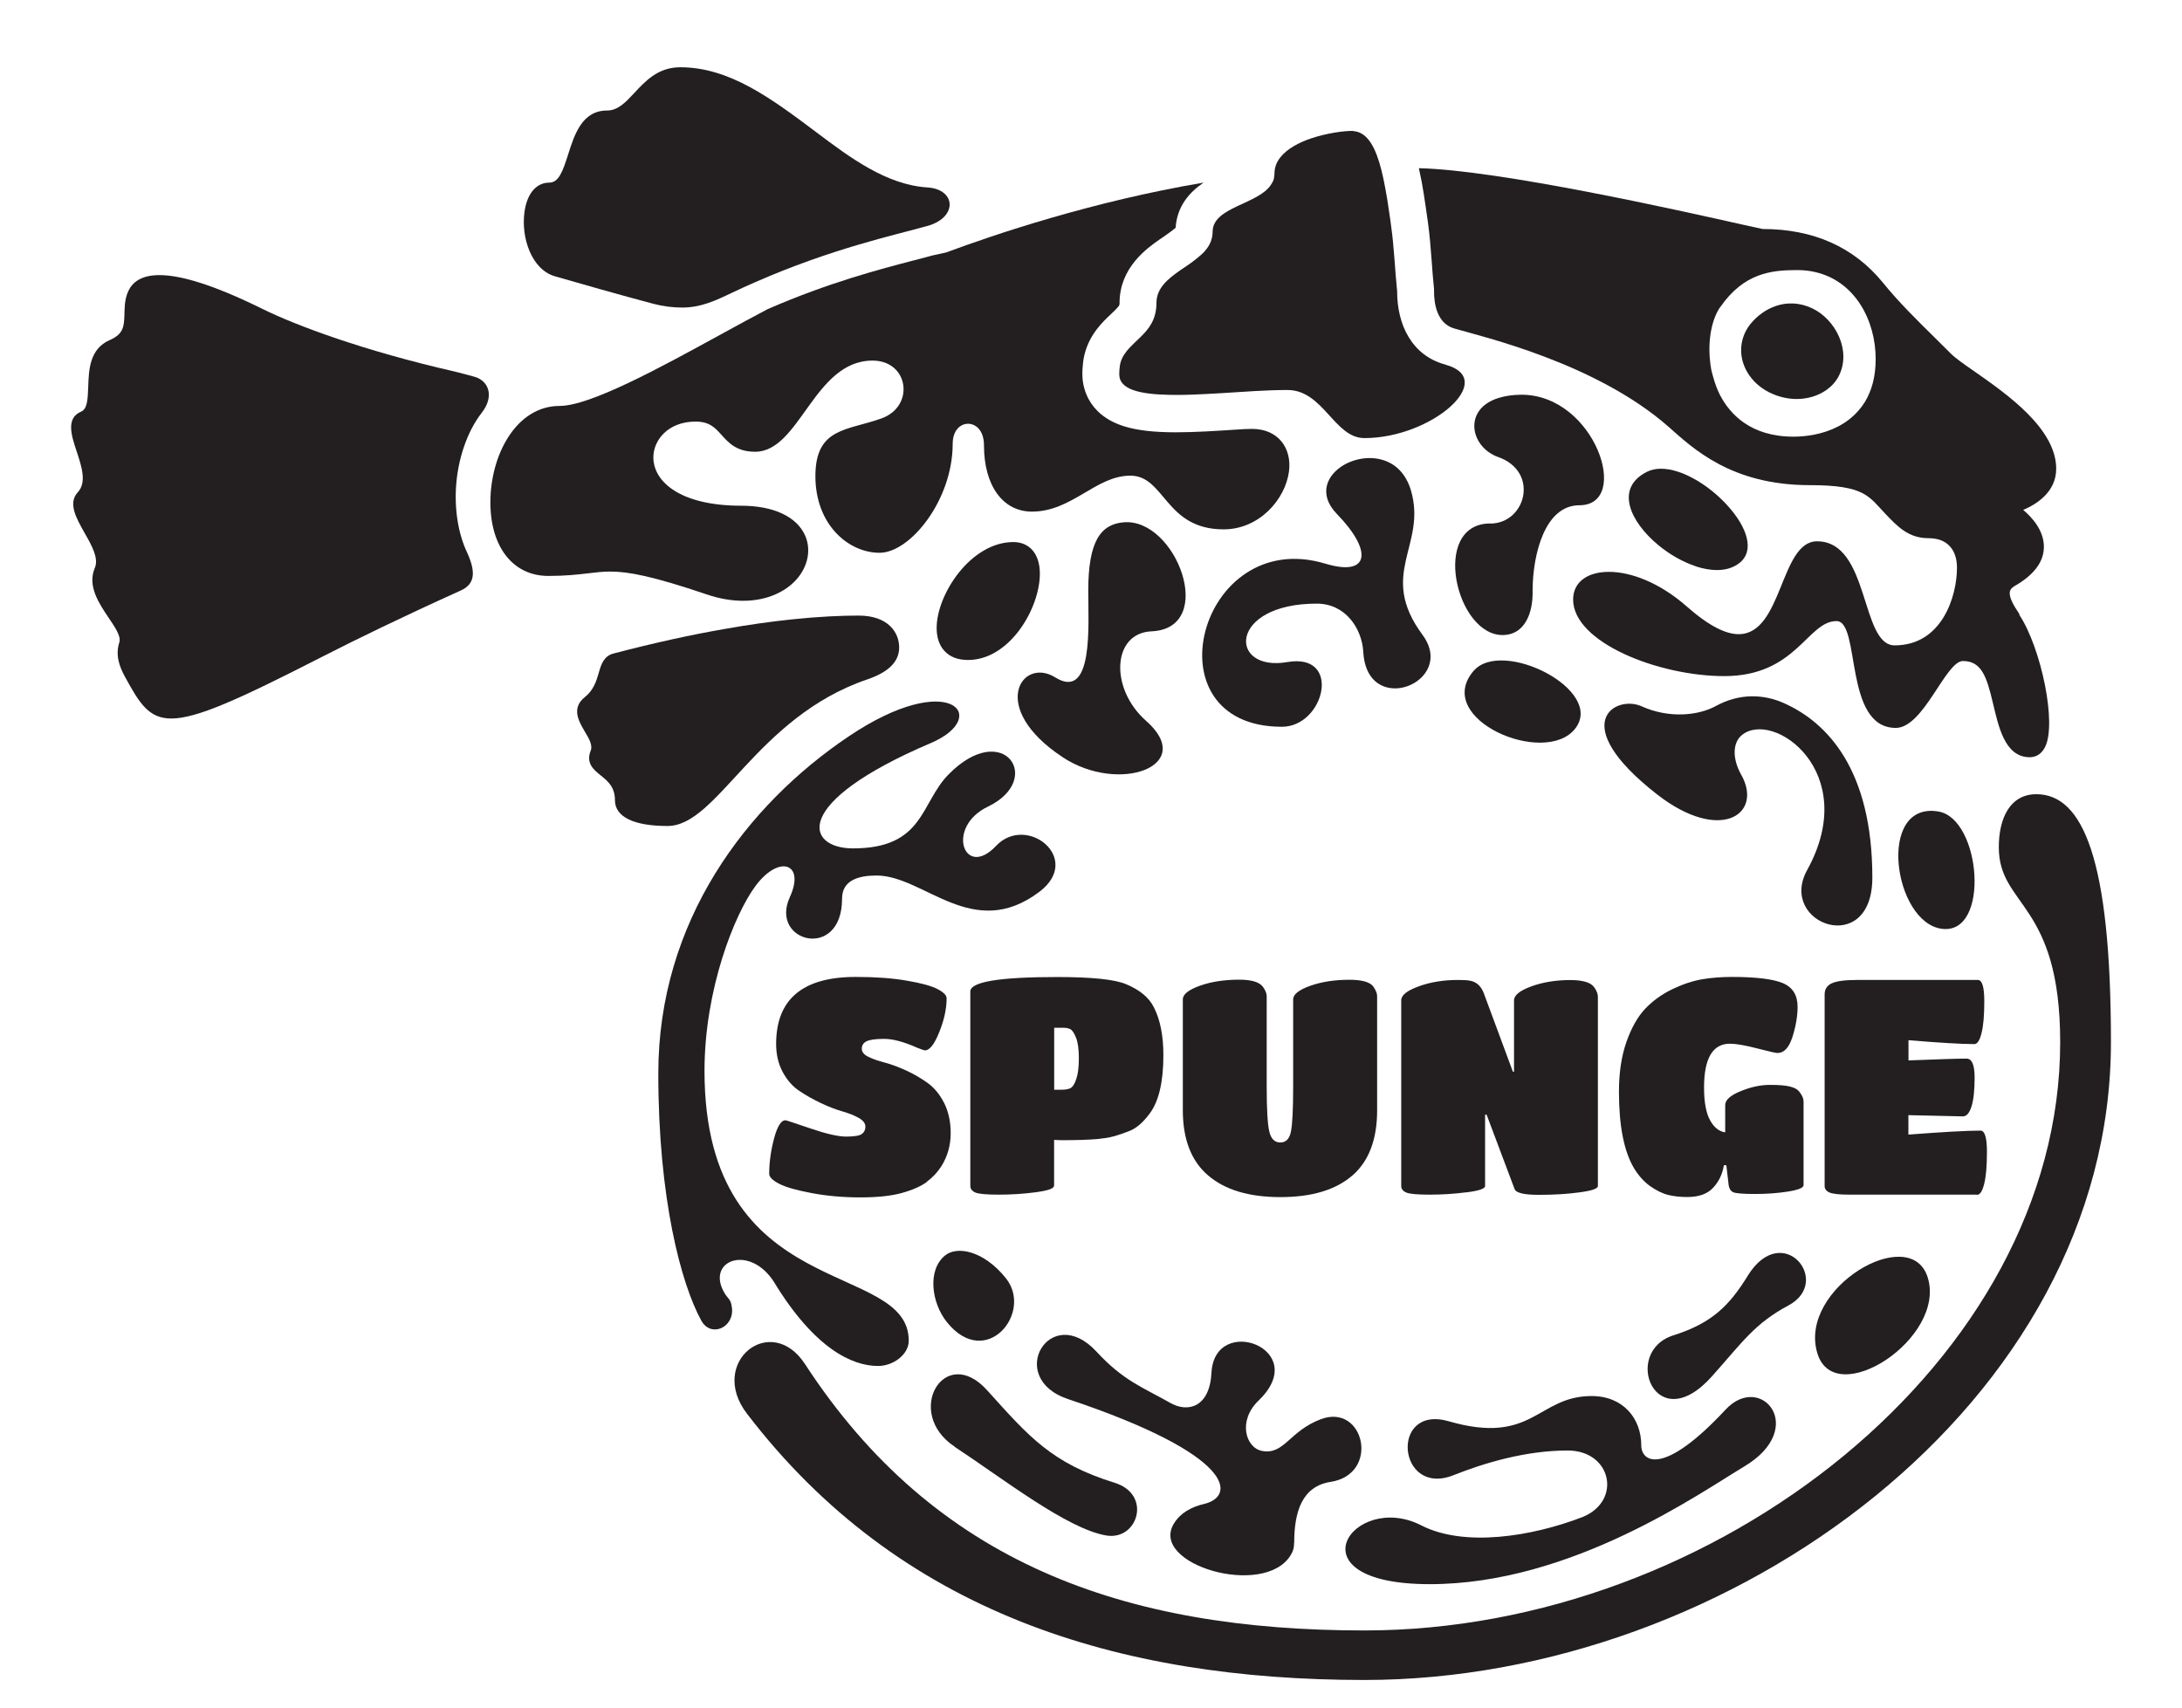
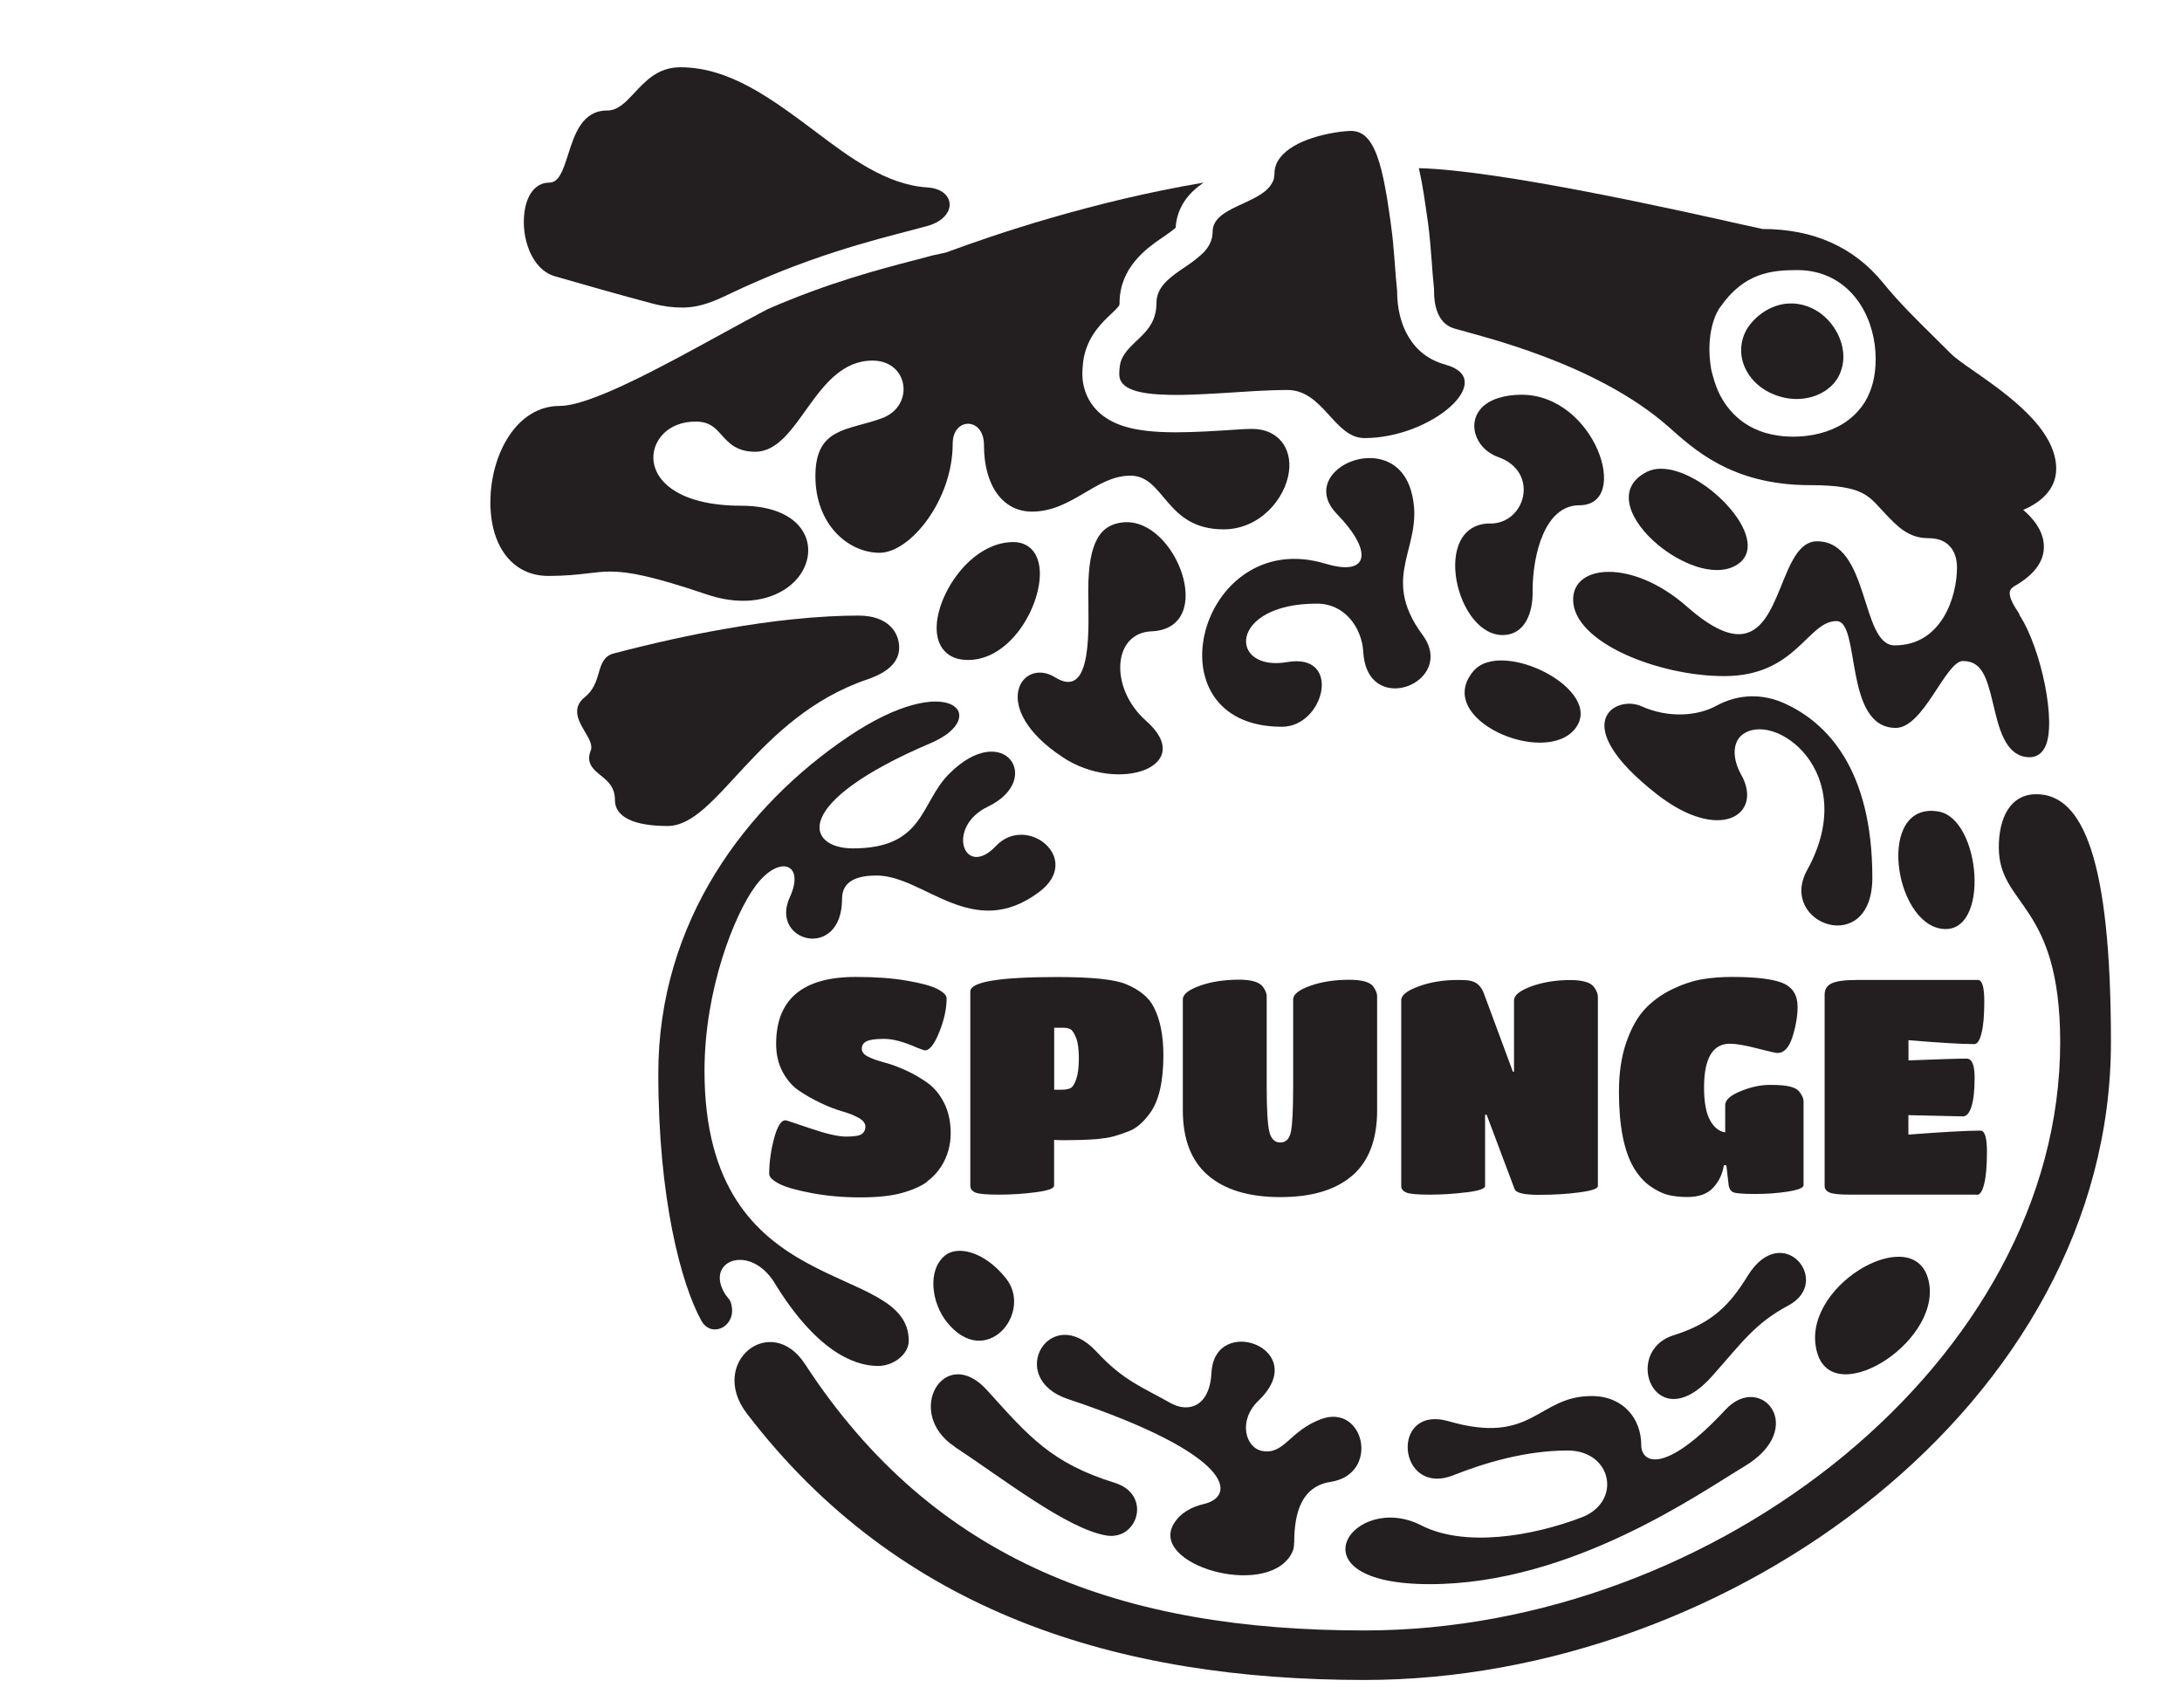
<svg xmlns="http://www.w3.org/2000/svg" width="23" height="18" viewBox="0 0 23 18" fill="none">
  <g clip-path="url(#clip0_342_2587)">
    <path d="M15.028 2.18C15.033 2.212 15.037 2.244 15.042 2.277V2.281L15.043 2.287L15.046 2.305L15.051 2.339C15.07 2.473 15.081 2.62 15.092 2.763C15.098 2.85 15.105 2.941 15.114 3.026L15.116 3.047V3.074C15.116 3.198 15.145 3.413 15.334 3.464C15.337 3.464 15.339 3.466 15.342 3.466C15.347 3.468 15.351 3.469 15.356 3.47C15.614 3.547 16.821 3.824 17.588 4.499C17.84 4.721 18.243 5.114 19.075 5.114C19.66 5.114 19.698 5.233 19.875 5.418C20 5.549 20.117 5.673 20.325 5.673C20.426 5.673 20.503 5.702 20.555 5.761C20.603 5.814 20.628 5.891 20.628 5.984C20.628 6.286 20.47 6.803 19.971 6.803C19.609 6.803 19.71 5.706 19.153 5.706C18.762 5.706 18.791 6.685 18.327 6.685C18.193 6.685 18.019 6.603 17.781 6.394C17.493 6.14 17.189 6.028 16.959 6.028C16.735 6.028 16.582 6.134 16.582 6.32C16.582 6.771 17.48 7.127 18.176 7.127C18.935 7.127 19.052 6.547 19.358 6.547C19.616 6.547 19.43 7.673 19.983 7.673C20.278 7.673 20.508 6.968 20.691 6.968C20.887 6.968 20.941 7.134 21.006 7.407C21.063 7.64 21.126 7.982 21.394 7.982C21.443 7.982 21.51 7.964 21.555 7.878C21.685 7.628 21.512 6.827 21.289 6.487C21.285 6.468 21.273 6.451 21.263 6.437C21.187 6.324 21.179 6.265 21.186 6.235C21.189 6.221 21.198 6.2 21.233 6.179C21.434 6.065 21.539 5.929 21.544 5.776C21.55 5.601 21.427 5.46 21.326 5.375C21.459 5.319 21.674 5.191 21.674 4.941C21.674 4.517 21.153 4.153 20.809 3.913C20.702 3.839 20.61 3.774 20.566 3.73C20.507 3.671 20.448 3.612 20.39 3.555C20.204 3.372 20.013 3.184 19.847 2.979C19.541 2.604 19.114 2.414 18.581 2.414H18.579C18.566 2.412 18.475 2.391 18.36 2.366C17.72 2.222 15.802 1.792 14.956 1.773C14.966 1.818 14.976 1.866 14.986 1.918C15 1.993 15.013 2.076 15.028 2.18V2.18ZM18.133 3.237C18.383 2.877 18.671 2.847 18.944 2.847C19.012 2.847 19.075 2.854 19.134 2.868C19.553 2.964 19.771 3.376 19.771 3.785C19.771 3.971 19.729 4.119 19.658 4.236C19.637 4.27 19.614 4.301 19.589 4.329C19.467 4.469 19.297 4.549 19.117 4.583C19.047 4.596 18.975 4.603 18.905 4.603C18.452 4.603 18.234 4.364 18.13 4.164C18.099 4.103 18.076 4.038 18.058 3.973C18.058 3.971 18.057 3.968 18.056 3.966C18.05 3.943 18.043 3.92 18.038 3.896C18.032 3.864 18.028 3.833 18.025 3.801C18.001 3.576 18.046 3.36 18.132 3.237H18.133Z" fill="#231F20" />
-     <path d="M5.003 3.972C4.93 3.952 4.856 3.932 4.791 3.916C3.837 3.699 3.119 3.43 2.772 3.259C2.234 2.993 1.895 2.9 1.681 2.9C1.294 2.9 1.316 3.203 1.311 3.332C1.306 3.438 1.303 3.521 1.158 3.584C0.943 3.677 0.936 3.9 0.93 4.078C0.925 4.222 0.918 4.312 0.855 4.339C0.692 4.408 0.753 4.593 0.808 4.758C0.861 4.918 0.916 5.085 0.82 5.189C0.714 5.304 0.804 5.462 0.89 5.615C0.966 5.748 1.044 5.885 0.999 5.988C0.919 6.177 1.044 6.361 1.143 6.509C1.212 6.611 1.278 6.707 1.258 6.77C1.216 6.903 1.254 7.02 1.32 7.139C1.471 7.415 1.568 7.574 1.806 7.574C2.07 7.574 2.509 7.377 3.392 6.925C3.758 6.738 4.251 6.498 4.856 6.225C5.018 6.153 5.011 6.014 4.921 5.818C4.835 5.635 4.787 5.381 4.809 5.105C4.829 4.847 4.918 4.556 5.078 4.351C5.211 4.181 5.155 4.016 5.003 3.972V3.972Z" fill="#231F20" />
    <path d="M8.167 13.528C8.587 14.212 8.979 14.399 9.255 14.399C9.419 14.399 9.579 14.276 9.579 14.133C9.579 13.271 7.426 13.752 7.426 11.289C7.426 10.425 7.744 9.635 7.963 9.34C8.211 9.005 8.491 9.098 8.325 9.458C8.108 9.932 8.876 10.132 8.876 9.473C8.876 9.275 9.056 9.229 9.239 9.229C9.743 9.229 10.253 9.932 10.957 9.4C11.418 9.05 10.821 8.576 10.499 8.917C10.164 9.273 9.962 8.72 10.413 8.503C11.011 8.217 10.578 7.575 9.999 8.163C9.7 8.466 9.742 8.943 8.991 8.943C8.498 8.943 8.325 8.466 9.813 7.832C10.453 7.559 10.019 7.04 8.945 7.763C7.871 8.486 6.939 9.707 6.939 11.317C6.939 12.633 7.179 13.534 7.393 13.922C7.494 14.104 7.742 13.994 7.715 13.784C7.702 13.679 7.67 13.702 7.619 13.597C7.463 13.274 7.916 13.117 8.167 13.527L8.167 13.528Z" fill="#231F20" />
    <path d="M18.512 4.041C18.551 4.077 18.596 4.109 18.647 4.135C18.741 4.182 18.84 4.206 18.938 4.206C18.994 4.206 19.05 4.198 19.104 4.182C19.159 4.166 19.208 4.141 19.252 4.111C19.308 4.071 19.353 4.021 19.382 3.964C19.519 3.696 19.347 3.366 19.102 3.25C18.827 3.121 18.581 3.256 18.454 3.412C18.366 3.519 18.333 3.658 18.365 3.793C18.387 3.886 18.439 3.972 18.512 4.041H18.512Z" fill="#231F20" />
    <path d="M10.064 15.252C10.569 15.584 11.25 16.118 11.662 16.186C11.994 16.241 12.145 15.754 11.751 15.631C11.086 15.424 10.85 15.149 10.405 14.655C9.954 14.155 9.522 14.894 10.065 15.251L10.064 15.252Z" fill="#231F20" />
    <path d="M15.071 16.699C16.567 16.699 17.92 15.736 18.385 15.459C19.063 15.054 18.561 14.459 18.189 14.859C17.538 15.559 17.3 15.418 17.3 15.233C17.3 14.957 17.113 14.716 16.777 14.716C16.204 14.716 16.162 15.239 15.271 14.982C14.645 14.801 14.729 15.786 15.322 15.55C15.645 15.421 16.084 15.29 16.524 15.29C16.987 15.29 17.099 15.818 16.685 15.99C16.14 16.201 15.43 16.309 14.983 16.08C14.263 15.71 13.576 16.699 15.071 16.699H15.071Z" fill="#231F20" />
    <path d="M12.69 15.854C12.56 15.884 12.442 15.948 12.374 16.06C12.11 16.491 13.326 16.85 13.605 16.393C13.632 16.35 13.643 16.306 13.64 16.264H13.642C13.642 15.936 13.724 15.668 14.025 15.621C14.551 15.54 14.382 14.788 13.923 14.96C13.59 15.085 13.538 15.337 13.305 15.295C13.131 15.264 13.043 14.978 13.267 14.763C13.832 14.219 12.803 13.841 12.77 14.47C12.751 14.837 12.519 14.893 12.337 14.789C12.037 14.619 11.843 14.556 11.557 14.247C11.069 13.719 10.591 14.526 11.258 14.748C13.023 15.338 13.032 15.774 12.69 15.854V15.854Z" fill="#231F20" />
    <path d="M18.423 13.448C18.23 13.759 18.05 13.946 17.639 14.076C17.088 14.251 17.451 15.179 18.048 14.505C18.37 14.144 18.495 13.952 18.853 13.76C19.321 13.509 18.789 12.858 18.423 13.447V13.448Z" fill="#231F20" />
    <path d="M9.982 13.938C10.393 14.448 10.895 13.836 10.602 13.473C10.368 13.182 10.088 13.131 9.962 13.234C9.773 13.387 9.817 13.733 9.982 13.938Z" fill="#231F20" />
    <path d="M19.736 9.251C19.736 8.112 19.26 7.618 18.811 7.415C18.585 7.312 18.33 7.309 18.087 7.442C17.907 7.541 17.599 7.578 17.303 7.445C17.033 7.322 16.501 7.62 17.467 8.374C18.133 8.893 18.59 8.583 18.353 8.165C18.261 8.002 18.261 7.833 18.358 7.751C18.685 7.474 19.622 8.133 19.049 9.171C18.735 9.741 19.736 10.101 19.736 9.251H19.736Z" fill="#231F20" />
    <path d="M21.464 8.372C21.188 8.372 21.069 8.624 21.069 8.931C21.069 9.559 21.716 9.508 21.716 10.986C21.716 14.339 18.083 17.187 14.383 17.187C11.845 17.187 9.851 16.475 8.486 14.38C8.126 13.827 7.459 14.361 7.873 14.901C9.475 16.997 11.783 17.709 14.382 17.709C18.244 17.709 22.251 14.784 22.251 10.986C22.251 9.054 21.954 8.372 21.465 8.372H21.464Z" fill="#231F20" />
    <path d="M17.874 5.97C18.028 6.02 18.179 6.027 18.294 5.962C18.504 5.845 18.433 5.597 18.249 5.375C18.057 5.141 17.742 4.936 17.5 4.941C17.45 4.942 17.403 4.952 17.361 4.973C17.017 5.145 17.183 5.502 17.482 5.748C17.6 5.845 17.738 5.924 17.874 5.969V5.97Z" fill="#231F20" />
    <path d="M16.604 7.68C16.921 7.273 15.83 6.724 15.532 7.073C15.1 7.58 16.286 8.088 16.604 7.68Z" fill="#231F20" />
    <path d="M20.471 9.791C20.981 9.854 20.883 8.63 20.432 8.554C19.776 8.445 19.959 9.729 20.471 9.791Z" fill="#231F20" />
    <path d="M19.157 14.267C19.342 14.871 20.517 14.107 20.32 13.467C20.14 12.88 18.946 13.582 19.157 14.267Z" fill="#231F20" />
    <path d="M6.431 6.025C6.626 6.025 6.878 6.073 7.444 6.264C7.586 6.313 7.717 6.333 7.833 6.333C8.091 6.333 8.282 6.233 8.391 6.113C8.516 5.976 8.553 5.796 8.487 5.646C8.399 5.446 8.154 5.331 7.813 5.331C7.504 5.331 7.254 5.272 7.089 5.159C6.958 5.07 6.887 4.95 6.887 4.821C6.887 4.639 7.043 4.444 7.332 4.444C7.479 4.444 7.537 4.509 7.605 4.584C7.679 4.667 7.764 4.762 7.96 4.762C8.432 4.762 8.58 3.801 9.197 3.801C9.58 3.801 9.646 4.282 9.293 4.41C8.932 4.541 8.595 4.504 8.595 5.019C8.595 5.534 8.946 5.827 9.271 5.827C9.596 5.827 10.042 5.27 10.042 4.679C10.042 4.533 10.126 4.467 10.204 4.467C10.247 4.467 10.287 4.486 10.316 4.519C10.353 4.56 10.372 4.621 10.372 4.696C10.372 5.119 10.571 5.393 10.877 5.393C11.302 5.393 11.55 5.014 11.915 5.014C12.28 5.014 12.28 5.58 12.898 5.58C13.275 5.58 13.549 5.263 13.587 4.969C13.618 4.728 13.477 4.521 13.197 4.521C13.186 4.521 13.173 4.521 13.161 4.522C13.147 4.523 13.134 4.523 13.121 4.523C13.088 4.525 13.056 4.527 13.023 4.529C12.811 4.543 12.593 4.557 12.395 4.557C12.163 4.557 11.992 4.537 11.856 4.496C11.441 4.369 11.409 4.045 11.409 3.948C11.409 3.944 11.409 3.939 11.409 3.934C11.409 3.922 11.409 3.905 11.411 3.885C11.412 3.87 11.413 3.858 11.414 3.85C11.417 3.807 11.424 3.764 11.435 3.724C11.49 3.518 11.625 3.391 11.715 3.307C11.801 3.225 11.801 3.221 11.801 3.193C11.801 2.818 12.096 2.613 12.222 2.525L12.269 2.493L12.3 2.471C12.329 2.45 12.354 2.433 12.374 2.416C12.382 2.41 12.388 2.405 12.392 2.401C12.407 2.17 12.542 2.023 12.687 1.925C11.516 2.122 10.473 2.475 9.974 2.661C9.936 2.669 9.884 2.68 9.824 2.694C9.769 2.709 9.704 2.727 9.631 2.745C9.286 2.835 8.734 2.978 8.091 3.259C7.933 3.342 7.755 3.439 7.569 3.541C6.969 3.87 6.222 4.279 5.899 4.279C5.442 4.279 5.169 4.795 5.169 5.295C5.169 5.767 5.409 6.071 5.779 6.071C5.961 6.071 6.085 6.057 6.194 6.044C6.277 6.034 6.35 6.025 6.433 6.025H6.431Z" fill="#231F20" />
    <path d="M9.144 7.161C9.342 7.093 9.478 6.99 9.478 6.825C9.478 6.67 9.365 6.489 9.05 6.489C8.868 6.489 8.635 6.499 8.347 6.529C8.138 6.551 7.9 6.583 7.633 6.631C7.293 6.69 6.905 6.774 6.466 6.889C6.363 6.916 6.336 7.006 6.311 7.094C6.286 7.178 6.259 7.273 6.164 7.349C6.018 7.466 6.103 7.607 6.164 7.711C6.208 7.785 6.249 7.855 6.227 7.911C6.173 8.045 6.257 8.113 6.331 8.173C6.405 8.232 6.482 8.295 6.482 8.435C6.482 8.61 6.679 8.707 7.036 8.707C7.566 8.707 7.969 7.56 9.144 7.161Z" fill="#231F20" />
    <path d="M10.681 5.714C10.235 5.714 9.873 6.262 9.873 6.62C9.873 6.718 9.9 6.8 9.952 6.858C10.01 6.924 10.095 6.957 10.204 6.957C10.643 6.957 10.961 6.413 10.961 6.047C10.961 5.841 10.854 5.714 10.681 5.714Z" fill="#231F20" />
    <path d="M11.201 7.982C11.795 8.374 12.621 8.074 12.08 7.598C11.695 7.258 11.723 6.673 12.137 6.655C12.836 6.625 12.398 5.454 11.841 5.506C11.604 5.528 11.471 5.701 11.471 6.228C11.471 6.589 11.528 7.393 11.122 7.14C10.77 6.921 10.411 7.461 11.202 7.982H11.201Z" fill="#231F20" />
    <path d="M12.52 2.795C12.494 2.813 12.468 2.83 12.442 2.848C12.31 2.94 12.19 3.037 12.19 3.193C12.19 3.367 12.111 3.466 12.023 3.552C11.984 3.59 11.945 3.625 11.909 3.663C11.865 3.71 11.828 3.761 11.81 3.825C11.806 3.843 11.803 3.862 11.801 3.883C11.801 3.892 11.799 3.9 11.799 3.908C11.798 3.92 11.798 3.931 11.798 3.942C11.798 3.944 11.798 3.946 11.798 3.948C11.798 4.106 12.017 4.156 12.319 4.162C12.343 4.162 12.368 4.163 12.394 4.163C12.448 4.163 12.505 4.162 12.562 4.16C12.655 4.156 12.751 4.152 12.848 4.146C13.1 4.13 13.357 4.111 13.57 4.111C13.95 4.111 14.064 4.618 14.382 4.618C15.094 4.618 15.794 3.998 15.239 3.845C15.238 3.845 15.236 3.843 15.235 3.843C14.877 3.747 14.727 3.416 14.727 3.074C14.727 3.074 14.727 3.073 14.727 3.072C14.704 2.846 14.694 2.598 14.665 2.394C14.663 2.376 14.661 2.358 14.658 2.341C14.658 2.341 14.658 2.34 14.658 2.34L14.657 2.331C14.652 2.299 14.647 2.268 14.643 2.237C14.631 2.152 14.618 2.068 14.603 1.989C14.591 1.922 14.577 1.857 14.562 1.796C14.503 1.562 14.419 1.398 14.274 1.383C14.267 1.382 14.261 1.38 14.253 1.38C14.157 1.38 13.986 1.404 13.825 1.457C13.694 1.501 13.57 1.566 13.498 1.656C13.459 1.704 13.435 1.76 13.434 1.824C13.434 1.825 13.434 1.826 13.434 1.827C13.434 1.841 13.432 1.853 13.43 1.866C13.428 1.871 13.429 1.878 13.428 1.883C13.422 1.905 13.412 1.925 13.4 1.943C13.267 2.156 12.782 2.179 12.782 2.443C12.782 2.53 12.745 2.598 12.69 2.658C12.669 2.68 12.644 2.701 12.618 2.722C12.588 2.747 12.555 2.771 12.522 2.794L12.52 2.795Z" fill="#231F20" />
-     <path d="M13.971 5.942C12.64 5.539 12.082 7.661 13.512 7.661C13.962 7.661 14.15 6.879 13.57 6.979C12.948 7.087 12.942 6.363 13.88 6.363C14.181 6.363 14.355 6.622 14.37 6.871C14.409 7.575 15.363 7.193 14.995 6.693C14.518 6.048 15.042 5.753 14.873 5.171C14.836 5.045 14.771 4.959 14.692 4.904C14.534 4.796 14.323 4.813 14.171 4.898C13.986 5.003 13.89 5.21 14.092 5.418C14.476 5.813 14.432 6.081 13.972 5.942L13.971 5.942Z" fill="#231F20" />
+     <path d="M13.971 5.942C12.64 5.539 12.082 7.661 13.512 7.661C13.962 7.661 14.15 6.879 13.57 6.979C12.948 7.087 12.942 6.363 13.88 6.363C14.181 6.363 14.355 6.622 14.37 6.871C14.409 7.575 15.363 7.193 14.995 6.693C14.518 6.048 15.042 5.753 14.873 5.171C14.836 5.045 14.771 4.959 14.692 4.904C14.534 4.796 14.323 4.813 14.171 4.898C13.986 5.003 13.89 5.21 14.092 5.418C14.476 5.813 14.432 6.081 13.972 5.942Z" fill="#231F20" />
    <path d="M5.848 2.912C6.074 2.978 6.575 3.12 6.889 3.203C6.989 3.229 7.09 3.242 7.191 3.242C7.387 3.242 7.54 3.17 7.72 3.084C7.799 3.046 7.877 3.011 7.955 2.977C8.766 2.62 9.437 2.477 9.745 2.39C9.758 2.386 9.772 2.383 9.783 2.38C10.099 2.286 10.074 1.995 9.777 1.976C9.343 1.949 8.957 1.659 8.606 1.395C8.136 1.042 7.692 0.709 7.171 0.709C6.938 0.709 6.805 0.852 6.687 0.979C6.594 1.079 6.513 1.165 6.399 1.165C6.135 1.165 6.055 1.42 5.99 1.624C5.931 1.811 5.888 1.925 5.79 1.925C5.654 1.925 5.556 2.039 5.529 2.231C5.49 2.503 5.602 2.84 5.848 2.912Z" fill="#231F20" />
    <path d="M15.709 5.518C15.073 5.518 15.346 6.718 15.854 6.694C16.07 6.684 16.161 6.467 16.155 6.224V6.21C16.159 5.839 16.285 5.326 16.648 5.326C17.201 5.326 16.812 4.161 16.039 4.161C15.947 4.161 15.871 4.173 15.806 4.192C15.578 4.258 15.51 4.424 15.552 4.573C15.582 4.678 15.667 4.773 15.79 4.817C16.23 4.97 16.085 5.519 15.708 5.519L15.709 5.518Z" fill="#231F20" />
    <path d="M9.769 12.46C9.705 12.506 9.617 12.545 9.504 12.576C9.391 12.607 9.246 12.622 9.067 12.622C8.887 12.622 8.718 12.607 8.558 12.577C8.398 12.547 8.283 12.515 8.212 12.478C8.143 12.442 8.108 12.407 8.108 12.373C8.108 12.254 8.125 12.13 8.159 12.002C8.193 11.874 8.233 11.809 8.279 11.809C8.288 11.809 8.375 11.838 8.542 11.895C8.709 11.952 8.835 11.981 8.919 11.981C9.003 11.981 9.059 11.972 9.084 11.954C9.109 11.936 9.122 11.91 9.122 11.876C9.122 11.842 9.099 11.811 9.053 11.785C9.006 11.758 8.948 11.735 8.878 11.715C8.808 11.695 8.733 11.666 8.651 11.627C8.57 11.588 8.495 11.547 8.425 11.499C8.355 11.453 8.297 11.386 8.25 11.3C8.204 11.214 8.181 11.116 8.181 11.005C8.181 10.534 8.46 10.298 9.02 10.298C9.229 10.298 9.41 10.311 9.562 10.338C9.715 10.364 9.822 10.394 9.884 10.427C9.947 10.46 9.978 10.492 9.978 10.524C9.978 10.634 9.952 10.753 9.9 10.881C9.849 11.009 9.799 11.072 9.75 11.072C9.741 11.072 9.714 11.063 9.667 11.044C9.527 10.982 9.412 10.951 9.32 10.951C9.228 10.951 9.166 10.96 9.133 10.977C9.1 10.994 9.084 11.02 9.084 11.055C9.084 11.089 9.107 11.118 9.153 11.14C9.2 11.163 9.257 11.183 9.326 11.201C9.395 11.219 9.469 11.247 9.551 11.284C9.632 11.321 9.707 11.365 9.777 11.415C9.847 11.465 9.905 11.535 9.952 11.627C9.998 11.718 10.021 11.825 10.021 11.946C10.021 12.073 9.988 12.189 9.923 12.293C9.882 12.357 9.831 12.412 9.767 12.459L9.769 12.46Z" fill="#231F20" />
    <path d="M11.109 12.501C11.109 12.529 11.044 12.551 10.916 12.568C10.787 12.585 10.658 12.593 10.529 12.593C10.4 12.593 10.318 12.586 10.282 12.571C10.246 12.556 10.228 12.532 10.228 12.501V10.451C10.228 10.35 10.532 10.299 11.141 10.299C11.509 10.299 11.752 10.324 11.871 10.375C12.014 10.435 12.111 10.515 12.162 10.617C12.23 10.749 12.263 10.918 12.263 11.124C12.263 11.406 12.214 11.611 12.118 11.739C12.048 11.833 11.978 11.893 11.909 11.92C11.839 11.948 11.781 11.967 11.736 11.979C11.691 11.992 11.634 12 11.567 12.007C11.474 12.015 11.348 12.019 11.187 12.019L11.111 12.016V12.501H11.109ZM11.112 11.487H11.188C11.229 11.487 11.26 11.482 11.284 11.47C11.307 11.458 11.327 11.427 11.345 11.374C11.363 11.322 11.372 11.249 11.372 11.154C11.372 11.06 11.362 10.987 11.342 10.938C11.322 10.888 11.301 10.858 11.281 10.848C11.262 10.839 11.238 10.834 11.21 10.834H11.112V11.487H11.112Z" fill="#231F20" />
    <path d="M14.255 12.391C14.08 12.543 13.828 12.619 13.497 12.619C13.166 12.619 12.913 12.543 12.735 12.391C12.557 12.239 12.468 12.01 12.468 11.704V10.535C12.468 10.481 12.528 10.434 12.647 10.391C12.767 10.348 12.906 10.327 13.064 10.327C13.191 10.327 13.273 10.352 13.311 10.4C13.338 10.439 13.352 10.471 13.352 10.499V11.45C13.352 11.69 13.361 11.848 13.379 11.926C13.397 12.004 13.435 12.043 13.495 12.043C13.555 12.043 13.592 12.005 13.607 11.93C13.623 11.854 13.631 11.693 13.631 11.447V10.535C13.631 10.482 13.691 10.434 13.81 10.392C13.93 10.349 14.068 10.328 14.224 10.328C14.357 10.328 14.442 10.352 14.477 10.401C14.503 10.44 14.516 10.472 14.516 10.5V11.705C14.516 12.011 14.429 12.24 14.255 12.392V12.391Z" fill="#231F20" />
    <path d="M15.459 12.568C15.329 12.585 15.2 12.593 15.071 12.593C14.942 12.593 14.86 12.586 14.824 12.571C14.788 12.556 14.77 12.532 14.77 12.501V10.544C14.77 10.491 14.831 10.442 14.953 10.398C15.075 10.353 15.212 10.33 15.367 10.33C15.422 10.33 15.463 10.332 15.49 10.337C15.562 10.348 15.613 10.394 15.642 10.474L15.947 11.297H15.959V10.545C15.959 10.491 16.019 10.443 16.14 10.398C16.26 10.354 16.398 10.331 16.552 10.331C16.684 10.331 16.769 10.356 16.805 10.408C16.83 10.444 16.843 10.477 16.843 10.507V12.502C16.843 12.53 16.778 12.552 16.648 12.569C16.518 12.587 16.376 12.595 16.22 12.595C16.065 12.595 15.98 12.575 15.965 12.534L15.67 11.75H15.654V12.502C15.654 12.53 15.59 12.552 15.459 12.569V12.568Z" fill="#231F20" />
    <path d="M17.784 12.618C17.712 12.618 17.646 12.611 17.584 12.596C17.523 12.581 17.459 12.549 17.392 12.502C17.326 12.454 17.27 12.391 17.223 12.313C17.117 12.134 17.065 11.865 17.065 11.506C17.065 11.309 17.091 11.134 17.144 10.983C17.197 10.832 17.264 10.715 17.344 10.631C17.424 10.547 17.52 10.479 17.632 10.425C17.744 10.372 17.849 10.338 17.946 10.322C18.043 10.306 18.147 10.298 18.257 10.298C18.51 10.298 18.688 10.32 18.792 10.363C18.896 10.407 18.948 10.49 18.948 10.613C18.948 10.711 18.93 10.816 18.894 10.93C18.858 11.044 18.805 11.1 18.735 11.1C18.718 11.1 18.647 11.084 18.52 11.051C18.393 11.018 18.298 11.002 18.235 11.002C18.053 11.002 17.962 11.156 17.962 11.464C17.962 11.619 17.984 11.735 18.026 11.81C18.068 11.885 18.121 11.928 18.185 11.936V11.649C18.185 11.596 18.238 11.547 18.346 11.503C18.454 11.458 18.558 11.436 18.657 11.436C18.756 11.436 18.828 11.442 18.873 11.455C18.919 11.467 18.95 11.485 18.967 11.509C18.997 11.547 19.011 11.581 19.011 11.611V12.493C19.011 12.521 18.956 12.543 18.844 12.561C18.733 12.578 18.618 12.586 18.499 12.586C18.38 12.586 18.304 12.58 18.273 12.569C18.241 12.557 18.223 12.525 18.219 12.472L18.197 12.283H18.171C18.157 12.374 18.119 12.454 18.059 12.519C17.999 12.585 17.908 12.618 17.785 12.618H17.784Z" fill="#231F20" />
    <path d="M20.839 12.593H19.495C19.391 12.593 19.322 12.586 19.286 12.571C19.25 12.556 19.233 12.532 19.233 12.501V10.483C19.233 10.428 19.258 10.389 19.307 10.366C19.357 10.342 19.446 10.33 19.575 10.33H20.849C20.893 10.33 20.916 10.404 20.916 10.552C20.916 10.7 20.907 10.812 20.887 10.89C20.868 10.967 20.843 11.006 20.811 11.006C20.674 11.006 20.442 10.992 20.117 10.965V11.178C20.43 11.166 20.634 11.159 20.729 11.159C20.786 11.159 20.814 11.226 20.814 11.36C20.814 11.493 20.803 11.595 20.781 11.664C20.759 11.733 20.729 11.768 20.69 11.768L20.116 11.755V11.96C20.484 11.932 20.738 11.918 20.877 11.918C20.921 11.918 20.944 11.993 20.944 12.142C20.944 12.291 20.934 12.403 20.915 12.479C20.896 12.556 20.871 12.595 20.839 12.595V12.593Z" fill="#231F20" />
  </g>
  <defs>
    <clipPath id="clip0_342_2587">
      <rect width="21.5" height="17" fill="white" transform="translate(0.75 0.709)" />
    </clipPath>
  </defs>
</svg>